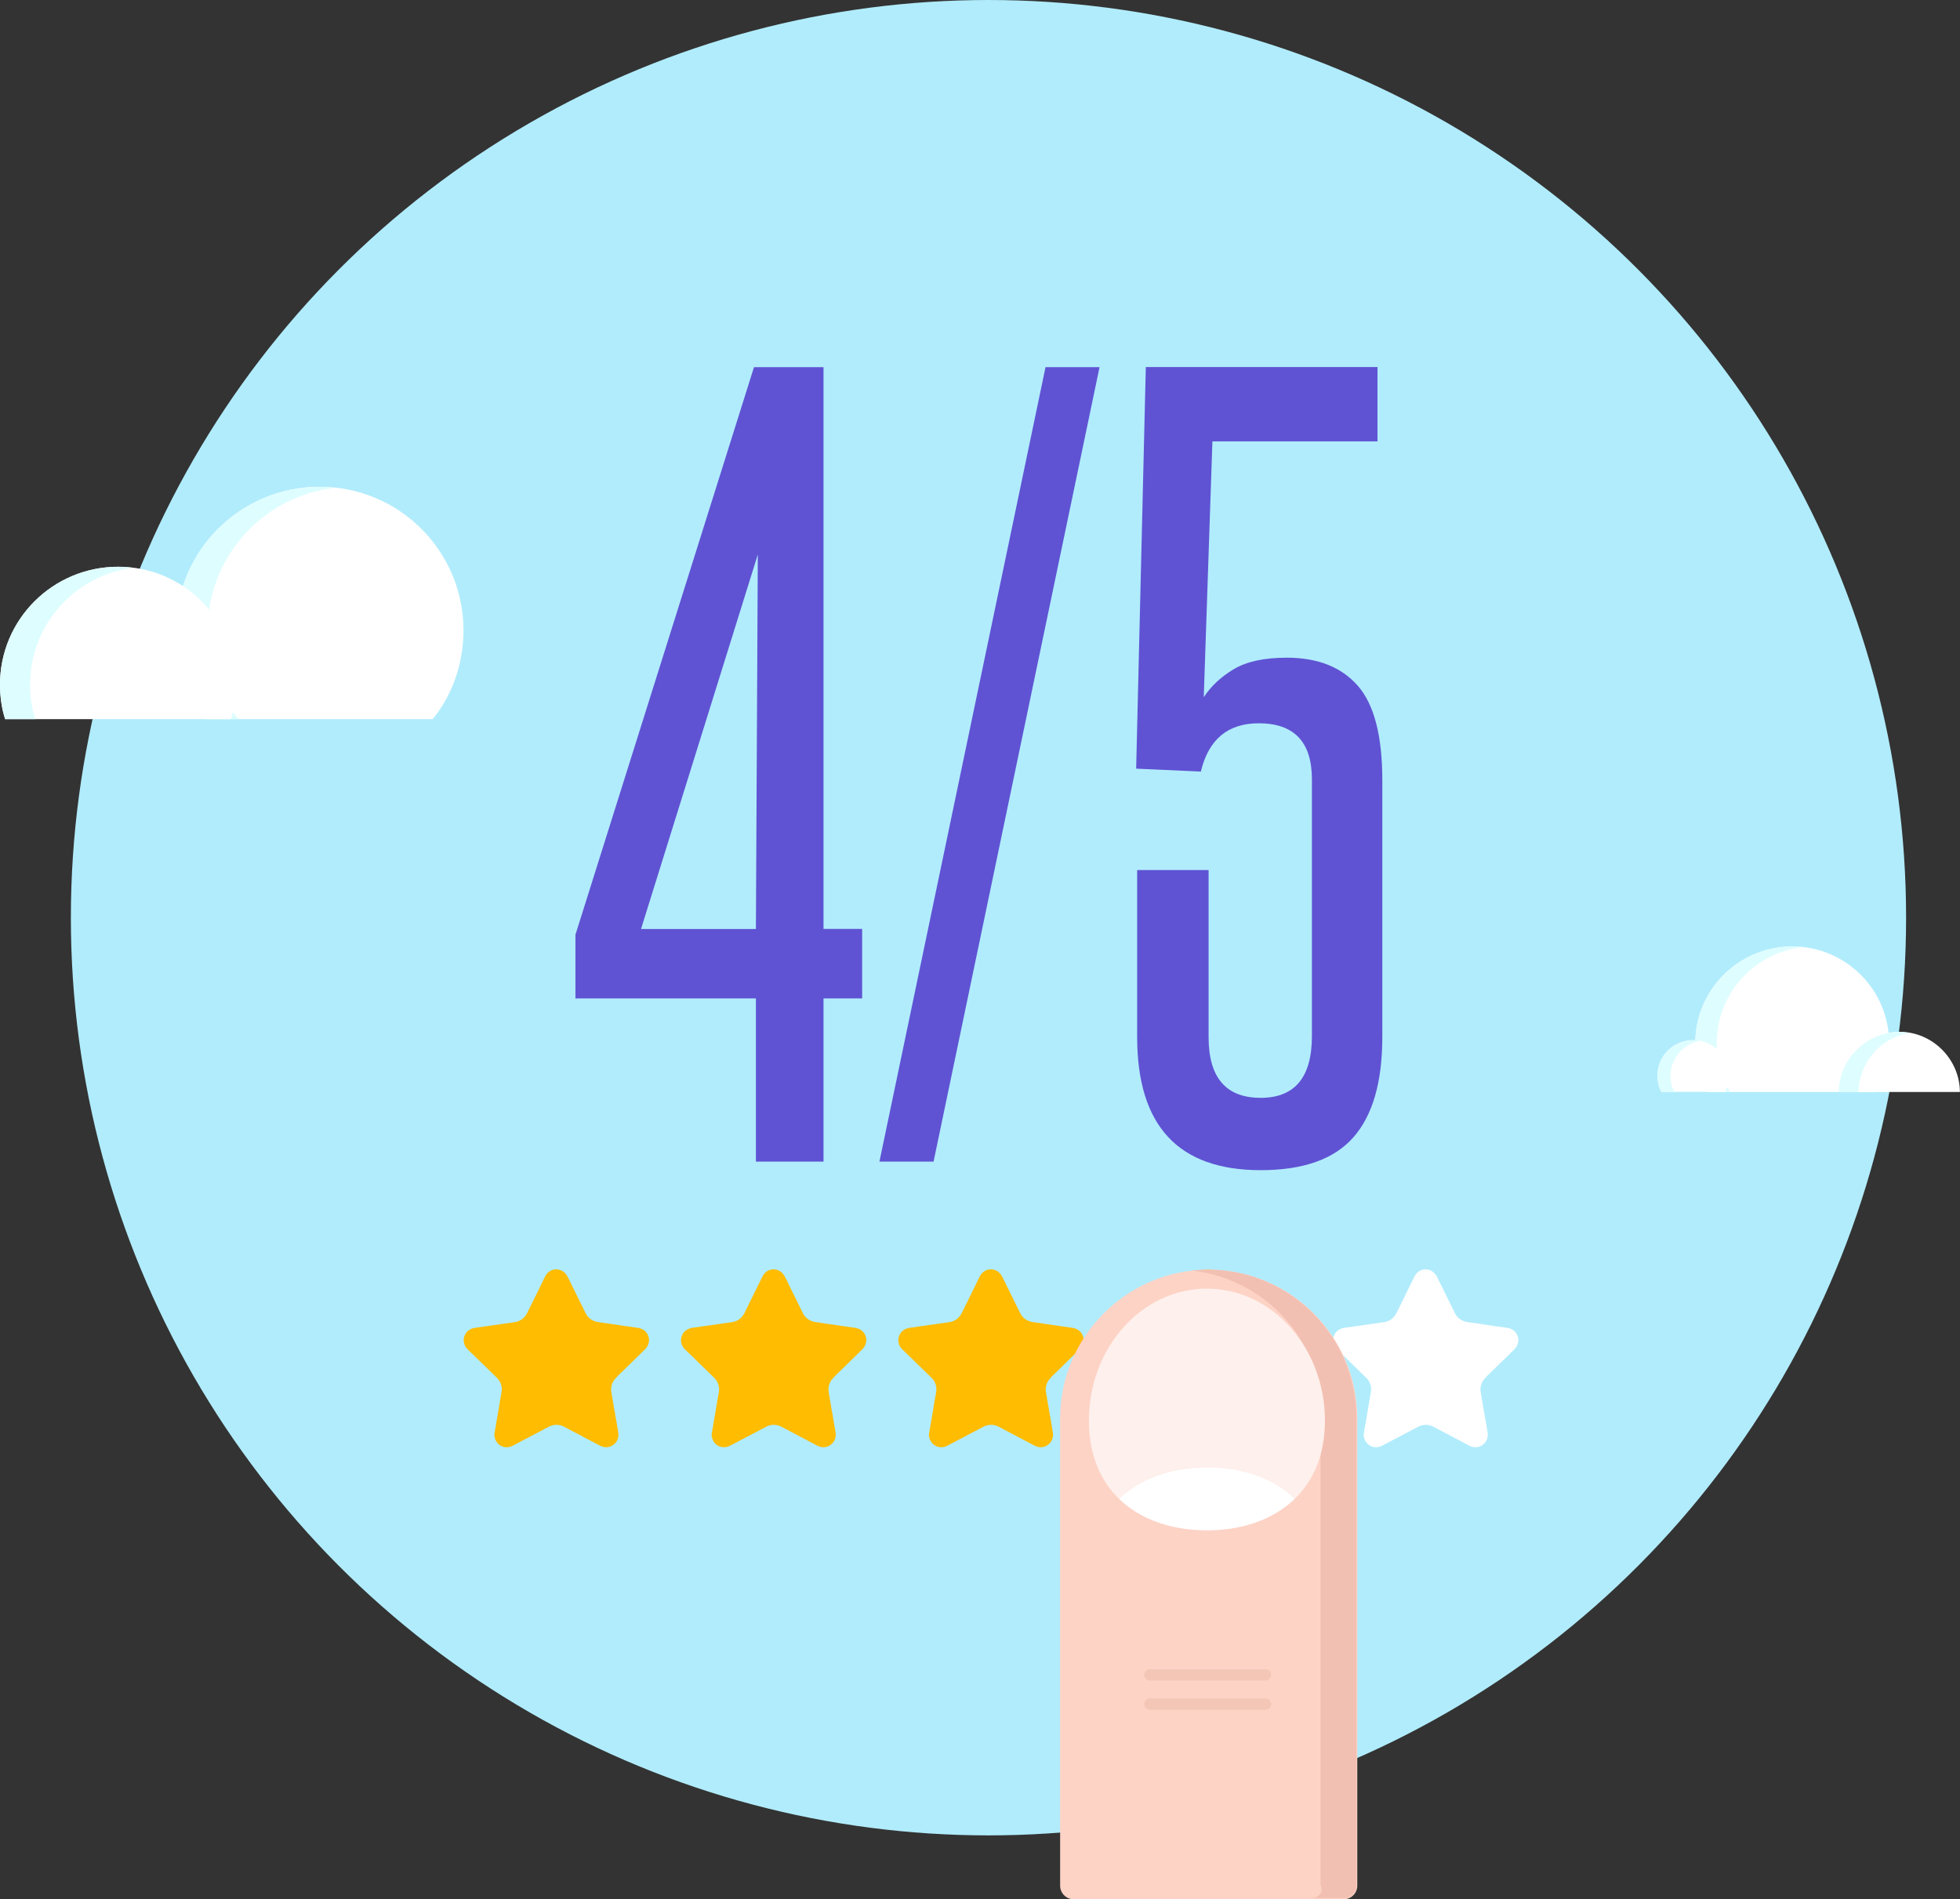
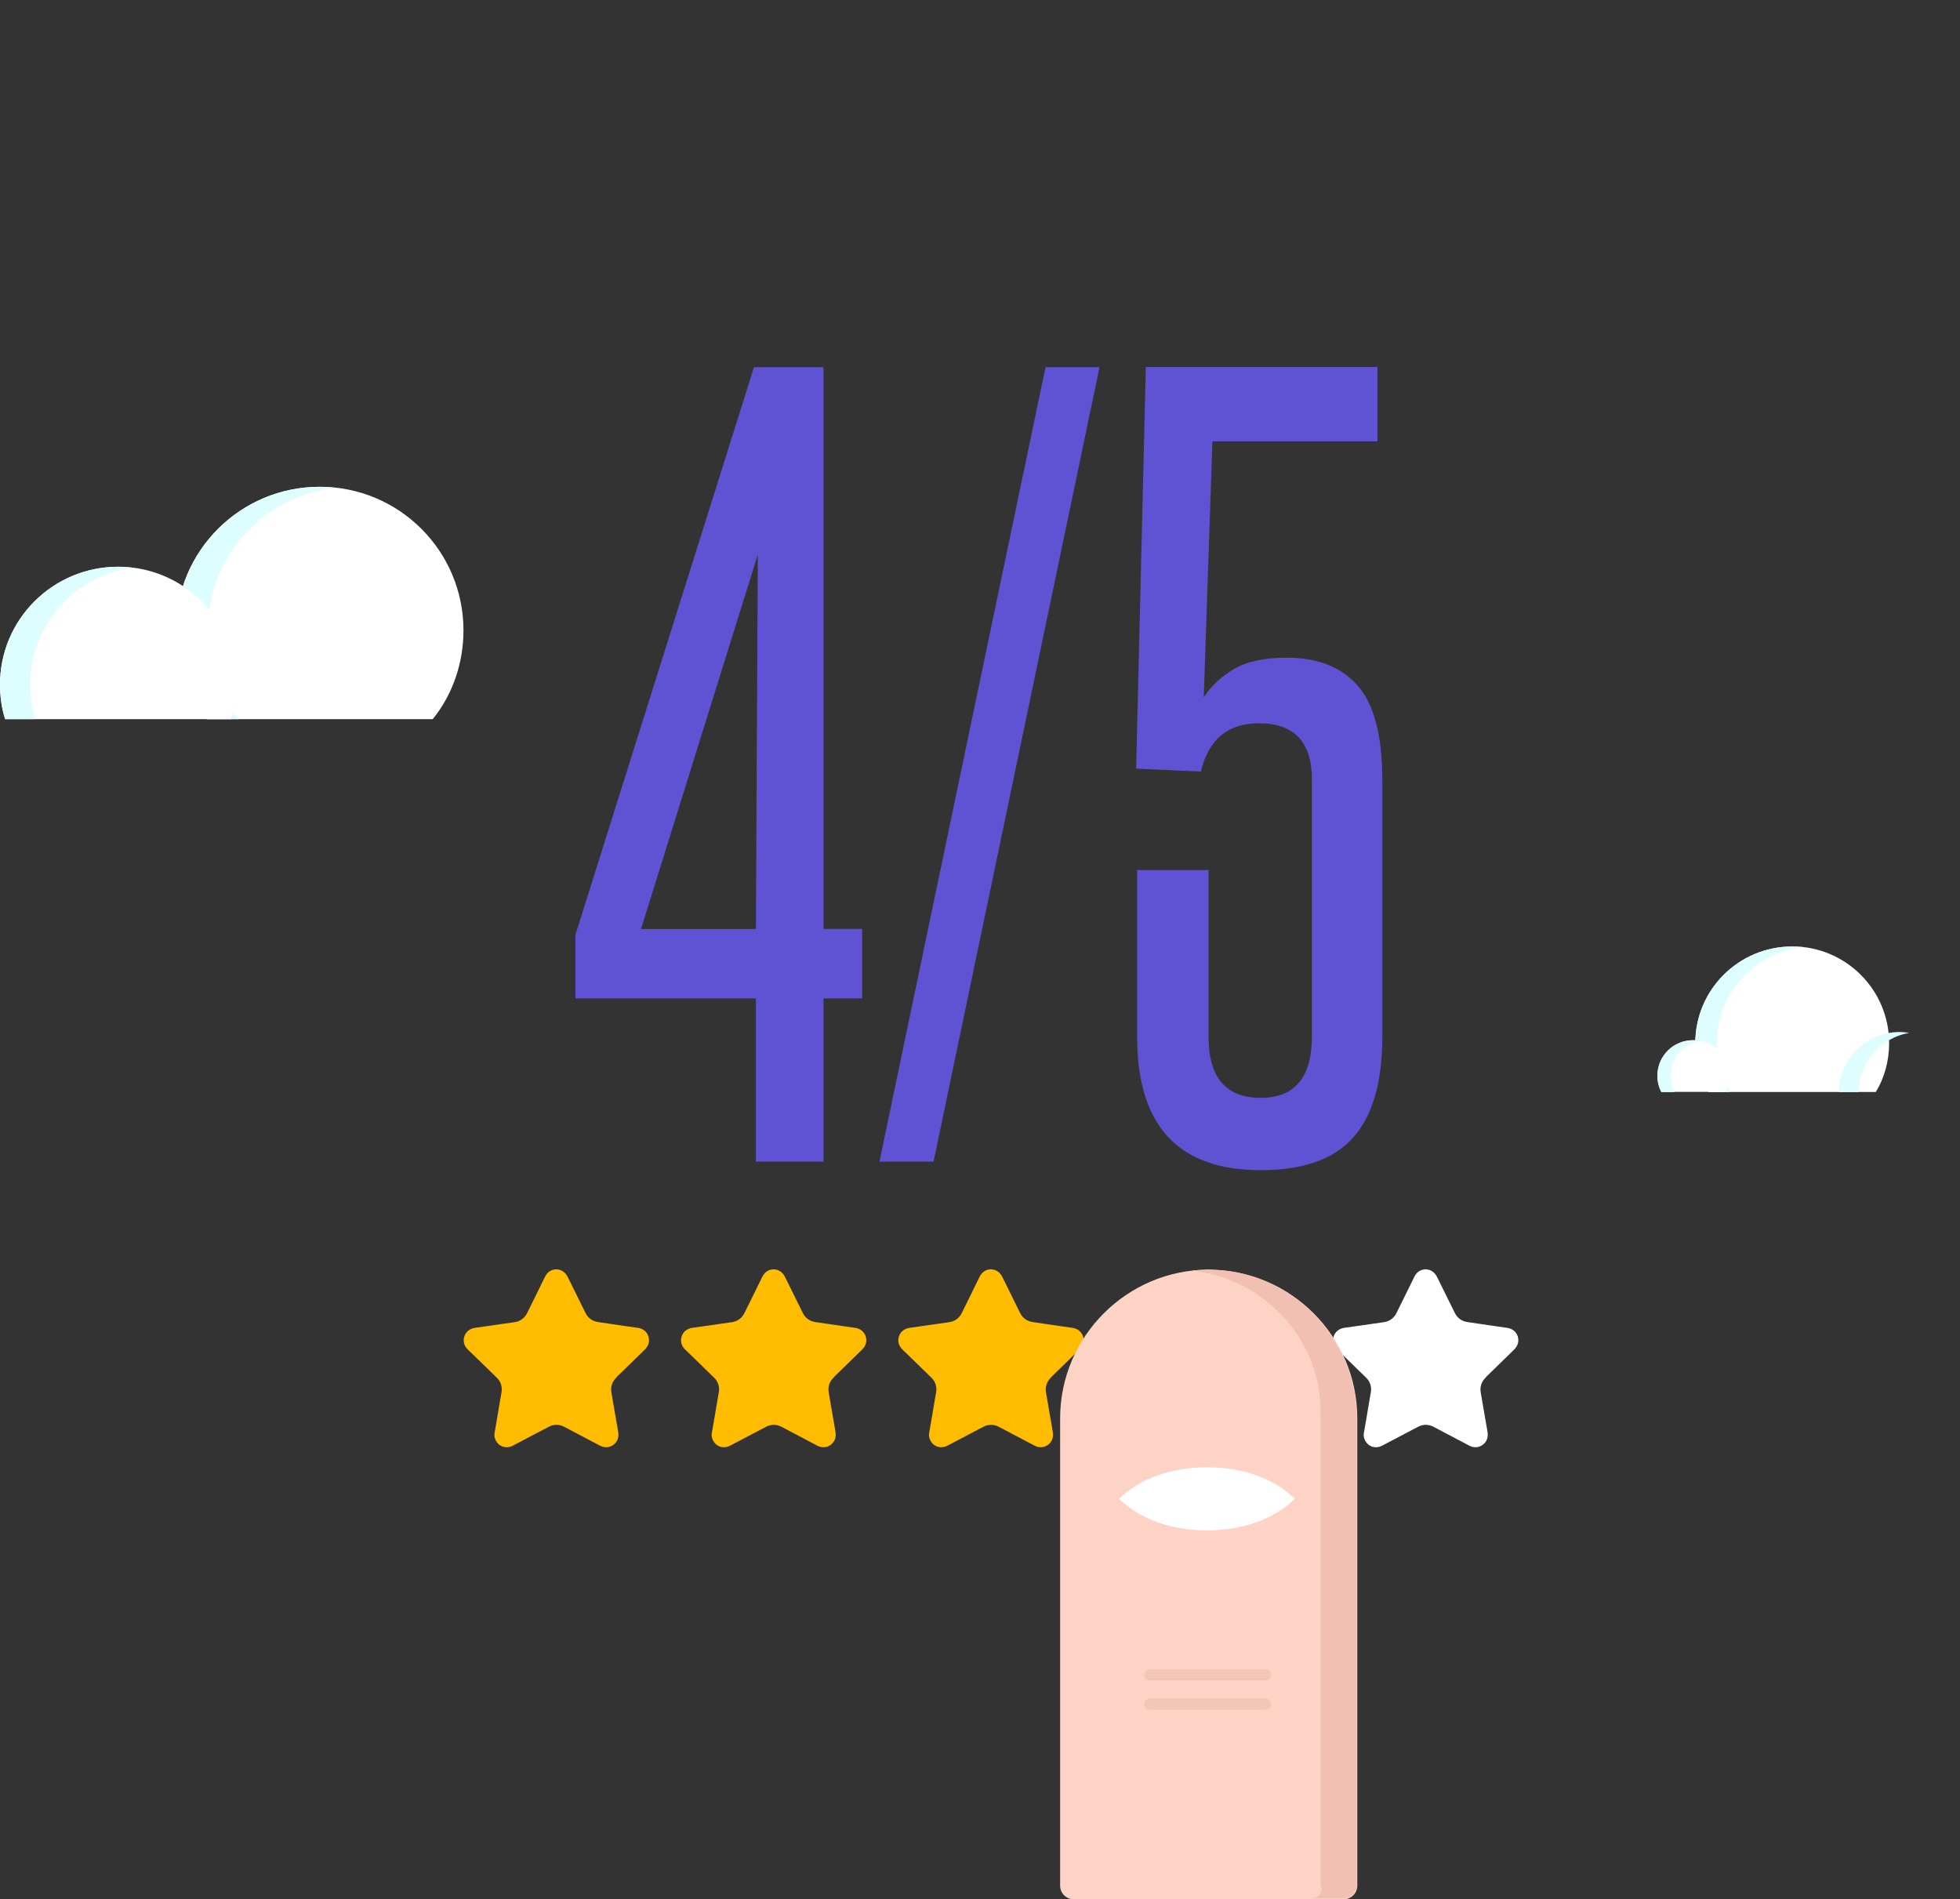
<svg xmlns="http://www.w3.org/2000/svg" version="1.1" id="Calque_1" x="0px" y="0px" viewBox="0 0 1745.3 1691.1" style="enable-background:new 0 0 1745.3 1691.1;" xml:space="preserve">
  <rect x="0" y="0" width="1745.3" height="1691.1" fill="#333333" stroke="none" />
  <style type="text/css">
	.st0{fill:none;stroke:#CECECE;stroke-width:5;stroke-miterlimit:10;}
	.st1{fill:#42A6E9;}
	.st2{fill:#B1ECFC;}
	.st3{fill:#6C3A13;}
	.st4{fill:#B1A4A4;}
	.st5{fill:#FCFBFF;}
	.st6{fill:#EFEFEF;}
	.st7{fill:#D8D8D8;}
	.st8{fill:#FFFFFF;}
	.st9{fill:none;stroke:#FFFFFF;stroke-width:10;stroke-linecap:round;stroke-miterlimit:10;}
	.st10{fill:none;stroke:#FFFFFF;stroke-width:10;stroke-linecap:round;stroke-miterlimit:10;stroke-dasharray:10,26;}
	.st11{fill:#DEFDFF;}
	.st12{fill:#FDD3C6;}
	.st13{fill:#DBAB9E;}
	.st14{fill:none;stroke:#47B0B5;stroke-width:10;stroke-linecap:round;stroke-linejoin:round;stroke-miterlimit:10;}
	.st15{fill:#D88440;}
	.st16{fill:none;stroke:#EAEAEA;stroke-width:10;stroke-miterlimit:10;}
	.st17{fill:#82C8D8;}
	.st18{fill:url(#SVGID_1_);}
	.st19{fill:#8B4A21;}
	.st20{fill:url(#SVGID_2_);}
	.st21{fill:url(#SVGID_3_);}
	.st22{fill:url(#SVGID_4_);}
	.st23{fill:#FF6F5E;}
	.st24{fill:#D8463F;}
	.st25{fill:#79AC2B;}
	.st26{fill:#5B8216;}
	.st27{fill:#C1C660;}
	.st28{fill:#E1AFA2;}
	.st29{fill:#CC9B92;}
	.st30{fill:#F2C0B2;}
	.st31{fill:#F3C6B6;}
	.st32{fill:#FEF0EC;}
	.st33{opacity:0.4;}
	.st34{fill:#B6D7E8;}
	.st35{fill:#FFBC00;}
	.st36{fill:#4888B0;}
	.st37{fill:#097BB5;}
	.st38{fill:#AEE2FF;}
	.st39{fill:#DBA933;}
	.st40{opacity:0.4;fill:#B6D7E8;}
	.st41{fill:#FDC83A;}
	.st42{opacity:0.38;fill:#A37D27;}
	.st43{fill:#F9DA52;}
	.st44{fill:none;}
	.st45{fill:#F2A786;}
	.st46{fill:#824816;}
	.st47{fill:#F28166;}
	.st48{fill:#829CBF;}
	.st49{opacity:0.8;fill:#303030;}
	.st50{fill:#A22225;}
	.st51{opacity:0.1;fill:#C92B2F;}
	.st52{opacity:0.1;fill:#B42529;}
	.st53{fill:#E28F71;}
	.st54{fill:#B73940;}
	.st55{fill:#DD5C43;}
	.st56{opacity:0.9;}
	.st57{fill:#AACC3B;stroke:#79AC2B;stroke-width:5;stroke-miterlimit:10;}
	.st58{fill:none;stroke:#AACC3B;stroke-width:5;stroke-linecap:round;stroke-linejoin:round;stroke-miterlimit:10;}
	.st59{fill:#C6C6C6;}
	.st60{fill:none;stroke:#FFFFFF;stroke-width:5;stroke-miterlimit:10;}
	.st61{fill:url(#SVGID_5_);}
	.st62{fill:url(#SVGID_6_);}
	.st63{fill:url(#SVGID_7_);}
	.st64{fill:url(#SVGID_8_);}
	.st65{fill:url(#SVGID_9_);}
	.st66{fill:#0088D3;}
	.st67{fill:#0A8BCC;}
	.st68{fill:#8E5023;}
	.st69{fill:#005A82;}
	.st70{fill:#E79D7B;}
	.st71{fill:#D68668;}
	.st72{fill:#E5977F;}
	.st73{fill:#AACC3B;}
	.st74{fill:#70A400;}
	.st75{fill:#CCE561;}
	.st76{fill:#525A7A;}
	.st77{fill:#2C385B;}
	.st78{fill:url(#SVGID_10_);}
	.st79{fill:#304072;}
	.st80{fill:#B8D9F2;}
	.st81{fill:#A9CDF6;}
	.st82{opacity:0.4;fill:#B8D9F2;}
	.st83{opacity:0.7;fill:#B8D9F2;}
	.st84{opacity:0.2;}
	.st85{fill:#EEF9FF;}
	.st86{opacity:0.1;}
	.st87{fill:#A8643F;}
	.st88{fill:#C19E59;}
	.st89{opacity:0.5;fill:#2C385B;}
	.st90{fill:#626F8F;}
	.st91{opacity:0.8;fill:#FFFFFF;}
	.st92{fill:#0054AF;}
	.st93{fill:#AAD1D1;}
	.st94{fill:#CCEEEF;}
	.st95{fill:#082FA8;}
	.st96{fill:#5B5B5B;}
	.st97{fill:#CFE570;}
	.st98{fill:#BCBCBC;}
	.st99{fill:#EAEAEA;}
	.st100{opacity:0.15;fill:none;stroke:#B6D7E8;stroke-width:40;stroke-linecap:round;stroke-miterlimit:10;}
	.st101{fill:#8C4D31;}
	.st102{fill:#AF8A48;}
	.st103{fill:none;stroke:#FCFBFF;stroke-width:21;stroke-linecap:round;stroke-miterlimit:10;}
	.st104{fill:none;stroke:#0071BC;stroke-width:21;stroke-linecap:round;stroke-miterlimit:10;}
	.st105{fill:none;stroke:#0071BC;stroke-width:13;stroke-linecap:round;stroke-miterlimit:10;}
	.st106{fill:#0071BC;}
	.st107{fill:url(#SVGID_11_);}
	.st108{fill:url(#SVGID_12_);}
	.st109{fill:url(#SVGID_13_);}
	.st110{fill:url(#SVGID_14_);}
	.st111{fill:none;stroke:#FFBC00;stroke-width:5;stroke-miterlimit:10;}
	.st112{fill:url(#SVGID_15_);}
	.st113{fill:url(#SVGID_16_);}
	.st114{fill:url(#SVGID_17_);}
	.st115{fill:url(#SVGID_18_);}
	.st116{opacity:0.6;fill:#D8D8D8;}
	.st117{fill:#7C7C7C;}
	.st118{fill:#707070;}
	.st119{fill:#D1D1D1;}
	.st120{fill:#C4C4C4;}
	.st121{fill:#C4C3C2;}
	.st122{fill:#A8A8A8;}
	.st123{fill:#686868;}
	.st124{fill:#515151;}
	.st125{opacity:0.3;fill:#FCFBFF;}
	.st126{fill:url(#SVGID_19_);}
	.st127{fill:#5F53D3;}
	.st128{fill:none;stroke:#8E8E8E;stroke-miterlimit:10;stroke-dasharray:3.966,3.966;}
	.st129{opacity:0.1;fill:#EFEFEF;stroke:#A0A0A0;stroke-miterlimit:10;enable-background:new    ;}
	.st130{fill:#F44747;}
	.st131{fill:#8E8E8E;}
	.st132{opacity:0.15;fill:#8E8E8E;enable-background:new    ;}
	.st133{opacity:0.2;fill:none;stroke:#FFFFFF;stroke-width:20;stroke-miterlimit:10;enable-background:new    ;}
	.st134{opacity:0.2;fill:none;stroke:#FFFFFF;stroke-width:11;stroke-miterlimit:10;enable-background:new    ;}
	.st135{fill:#F9C893;}
	.st136{opacity:0.1;fill:#683D13;enable-background:new    ;}
	.st137{opacity:0.3;fill:#683D13;enable-background:new    ;}
	.st138{fill:#594B42;}
	.st139{fill:#A0846E;}
	.st140{fill:#9E826E;}
	.st141{fill:#947C69;}
	.st142{fill:none;stroke:#F9C893;stroke-width:20;stroke-linecap:round;stroke-miterlimit:10;}
	.st143{fill:#CCEDFC;}
	.st144{fill:#56E2B3;}
	.st145{opacity:0.3;fill:#FFFFFF;enable-background:new    ;}
	.st146{opacity:0.6;fill:#97DBFA;enable-background:new    ;}
	.st147{fill:#3FA07D;}
	.st148{fill:#B3FFE0;}
	.st149{opacity:0.7;}
	.st150{opacity:0.6;}
	.st151{fill:#F4F4F4;}
	.st152{opacity:0.4;fill:#FFFFFF;enable-background:new    ;}
	.st153{fill:#E2AC76;}
	.st154{fill:#605E5C;}
	.st155{fill:#EC6F71;}
	.st156{fill:#005175;}
	.st157{fill:#9E1926;}
	.st158{fill:#E5E5E5;}
	.st159{opacity:0.2;fill:#666666;}
	.st160{clip-path:url(#SVGID_21_);}
	.st161{fill:#4C4C4C;}
	.st162{fill:#9B9B9B;}
	.st163{fill:#FFAE1F;}
	.st164{fill:#D38371;}
	.st165{fill:#FFFFFF;stroke:#EFEFEF;stroke-width:5;stroke-miterlimit:10;}
	.st166{fill:#0091D1;}
	.st167{fill:#56B9EF;}
	.st168{fill:none;stroke:#FF6F5E;stroke-width:15;stroke-linecap:round;stroke-miterlimit:10;}
	.st169{fill:none;stroke:#FF6F5E;stroke-width:15;stroke-linecap:round;stroke-miterlimit:10;stroke-dasharray:11.044,33.133;}
	.st170{fill:#FF6F5E;stroke:#D8463F;stroke-width:5;stroke-miterlimit:10;}
	.st171{fill:#FFFFFF;stroke:#D8463F;stroke-width:5;stroke-miterlimit:10;}
	.st172{fill:#B0E800;}
	.st173{fill:#FF6F5E;stroke:#D8463F;stroke-width:10;stroke-miterlimit:10;}
	.st174{fill:#FFFFFF;stroke:#D8463F;stroke-width:10;stroke-miterlimit:10;}
	.st175{fill:none;stroke:#FF6F5E;stroke-width:30;stroke-linecap:round;stroke-miterlimit:10;}
	.st176{fill:none;stroke:#FF6F5E;stroke-width:30;stroke-linecap:round;stroke-miterlimit:10;stroke-dasharray:16.427,49.283;}
	.st177{fill:#5BC2EF;}
	.st178{fill:#48B3EF;}
	.st179{fill:#DEE9FF;}
	.st180{fill:#E8E8E8;}
	.st181{fill:#CFF3FF;}
	.st182{opacity:0.3;}
	.st183{fill:#86CD7B;}
	.st184{fill:#C9C9C9;}
	.st185{fill:#7CACF7;}
	.st186{fill:#629DF4;}
	.st187{fill:#E29983;}
	.st188{fill:#666666;}
	.st189{opacity:0.8;}
	.st190{fill:#303030;}
	.st191{fill:#93BCF9;}
	.st192{fill:#F2BF8C;}
	.st193{fill:#EAB386;}
	.st194{opacity:0.1;enable-background:new    ;}
	.st195{fill:#683D13;}
	.st196{opacity:0.3;enable-background:new    ;}
	.st197{fill:#F9D478;}
	.st198{fill:#71BFB0;}
	.st199{fill:#D7FDFF;}
	.st200{clip-path:url(#SVGID_23_);}
	.st201{fill:#F0B374;}
	.st202{fill:url(#SVGID_24_);}
	.st203{fill:url(#SVGID_25_);}
	.st204{fill:url(#SVGID_26_);}
	.st205{opacity:0.3;fill:#A0A0A0;}
	.st206{fill:#FFC982;}
	.st207{fill:#E28D40;}
	.st208{fill:#F1F0F2;}
	.st209{fill:#F0F0F0;}
	.st210{fill:#EA6D38;}
	.st211{fill:#FEDAAA;}
	.st212{fill:#2C2C2C;}
	.st213{fill:#3F3F3F;}
	.st214{fill:#F7D0A1;}
	.st215{fill:#FBF8FC;}
	.st216{fill:#A8866A;}
	.st217{fill:#444444;}
	.st218{fill:#997655;}
	.st219{fill:#343434;}
	.st220{fill:#149FDD;}
	.st221{fill:#999999;}
	.st222{fill:#FFE0BB;}
	.st223{fill:#89F4C3;}
	.st224{fill:#F2A38B;}
	.st225{fill:url(#SVGID_27_);}
	.st226{fill:url(#SVGID_28_);}
	.st227{fill:url(#SVGID_29_);}
	.st228{fill:#C68D00;}
	.st229{fill:url(#SVGID_30_);}
	.st230{fill:url(#SVGID_31_);}
	.st231{fill:url(#SVGID_32_);}
	.st232{clip-path:url(#SVGID_34_);fill:#FFC982;}
	.st233{fill:#CECECE;}
	.st234{fill:#DB4F4F;}
	.st235{fill:#ED5D5D;}
	.st236{fill:#A0A0A0;}
	.st237{fill:#D67200;}
	.st238{fill:#F7AB13;}
	.st239{opacity:0.38;}
	.st240{fill:#A37D27;}
</style>
  <g>
    <g>
-       <circle class="st2" cx="880.2" cy="817.1" r="817.1" />
      <g>
        <path class="st35" d="M549.8,1225.4c8.1-7.9,16.3-15.8,24.4-23.8c4.8-4.7,3.8-9.7,3.2-11.7c-1.4-4.2-4.8-6.9-9.3-7.6l-1.5-0.2     c-5.4-0.8-10.7-1.5-16.1-2.3c-2.4-0.4-4.9-0.7-7.3-1.1c-3.6-0.5-7.2-1.1-10.9-1.6c-4.7-0.7-8.7-3.6-10.8-7.8     c-1.7-3.4-3.4-6.9-5.1-10.3c-3.6-7.3-7.2-14.6-10.8-21.9c-2.9-5.9-7.7-6.9-10.2-6.9h-0.1c-2.6,0-7.3,1-10.1,6.8     c-2.4,4.8-4.8,9.7-7.1,14.5c-2.9,5.8-5.8,11.8-8.8,17.8c-2.1,4.2-6.1,7.2-10.8,7.9c-8.2,1.2-16.5,2.4-24.5,3.5     c-3.7,0.5-7.5,1.1-11.2,1.6c-4.5,0.7-7.9,3.4-9.3,7.5c-1.4,4.2-0.3,8.6,3.1,11.8c0.1,0.1,0.3,0.3,0.4,0.4     c0.1,0.1,0.2,0.2,0.3,0.3l5.3,5.1c6.5,6.4,13.2,12.9,19.9,19.4c3.4,3.3,4.9,8,4.1,12.7c-1.2,7.1-2.5,14.2-3.6,21.2l-0.9,5.2     c-0.4,2.3-0.8,4.6-1.2,7l-0.6,3.4c-0.2,1.4-0.1,2.9,0.4,4.3l0,0.1c0.2,0.6,0.6,1.8,1.5,3.1c2,3,5.3,4.8,8.9,4.8     c1.9,0,3.9-0.5,5.7-1.5l6.3-3.3c8.4-4.4,17.1-9,25.7-13.5c4.2-2.2,9.2-2.2,13.4,0c5.9,3.1,11.7,6.2,17.5,9.2     c4.8,2.5,9.6,5.1,14.4,7.6c1.9,1,3.8,1.5,5.7,1.5c2.3,0,4.4-0.7,6.3-2.1c1.7-1.2,5.5-4.7,4.4-11.4c-0.5-3.1-1.1-6.3-1.6-9.4     c-0.4-2.3-0.8-4.6-1.2-6.8l-1.1-6.4c-0.7-4.2-1.5-8.5-2.2-12.9c-0.8-4.6,0.7-9.4,4.1-12.7C549.2,1226,549.8,1225.4,549.8,1225.4z     " />
        <path class="st35" d="M743.3,1225.4c8.1-7.9,16.3-15.8,24.4-23.8c4.8-4.7,3.8-9.7,3.2-11.7c-1.4-4.2-4.8-6.9-9.3-7.6l-1.5-0.2     c-5.4-0.8-10.7-1.5-16.1-2.3c-2.4-0.4-4.9-0.7-7.3-1.1c-3.6-0.5-7.2-1.1-10.9-1.6c-4.7-0.7-8.7-3.6-10.8-7.8     c-1.7-3.4-3.4-6.9-5.1-10.3c-3.6-7.3-7.2-14.6-10.8-21.9c-2.9-5.9-7.7-6.9-10.2-6.9h-0.1c-2.6,0-7.3,1-10.1,6.8     c-2.4,4.8-4.8,9.7-7.1,14.5c-2.9,5.8-5.8,11.8-8.8,17.8c-2.1,4.2-6.1,7.2-10.8,7.9c-8.2,1.2-16.5,2.4-24.5,3.5     c-3.7,0.5-7.5,1.1-11.2,1.6c-4.5,0.7-7.9,3.4-9.3,7.5c-1.4,4.2-0.3,8.6,3.1,11.8c0.1,0.1,0.3,0.3,0.4,0.4     c0.1,0.1,0.2,0.2,0.3,0.3l5.3,5.1c6.5,6.4,13.2,12.9,19.9,19.4c3.4,3.3,4.9,8,4.1,12.7c-1.2,7.1-2.5,14.2-3.6,21.2l-0.9,5.2     c-0.4,2.3-0.8,4.6-1.2,7l-0.6,3.4c-0.2,1.4-0.1,2.9,0.4,4.3l0,0.1c0.2,0.6,0.6,1.8,1.5,3.1c2,3,5.3,4.8,8.9,4.8     c1.9,0,3.9-0.5,5.7-1.5l6.3-3.3c8.4-4.4,17.1-9,25.7-13.5c4.2-2.2,9.2-2.2,13.4,0c5.9,3.1,11.7,6.2,17.5,9.2     c4.8,2.5,9.6,5.1,14.4,7.6c1.9,1,3.8,1.5,5.7,1.5c2.3,0,4.4-0.7,6.3-2.1c1.7-1.2,5.5-4.7,4.4-11.4c-0.5-3.1-1.1-6.3-1.6-9.4     c-0.4-2.3-0.8-4.6-1.2-6.8l-1.1-6.4c-0.7-4.2-1.5-8.5-2.2-12.9c-0.8-4.6,0.7-9.4,4.1-12.7C742.7,1226,743.3,1225.4,743.3,1225.4z     " />
        <path class="st35" d="M936.8,1225.4c8.1-7.9,16.3-15.8,24.4-23.8c4.8-4.7,3.8-9.7,3.2-11.7c-1.4-4.2-4.8-6.9-9.3-7.6l-1.5-0.2     c-5.4-0.8-10.7-1.5-16.1-2.3c-2.4-0.4-4.9-0.7-7.3-1.1c-3.6-0.5-7.2-1.1-10.9-1.6c-4.7-0.7-8.7-3.6-10.8-7.8     c-1.7-3.4-3.4-6.9-5.1-10.3c-3.6-7.3-7.2-14.6-10.8-21.9c-2.9-5.9-7.7-6.9-10.2-6.9h-0.1c-2.6,0-7.3,1-10.1,6.8     c-2.4,4.8-4.8,9.7-7.1,14.5c-2.9,5.8-5.8,11.8-8.8,17.8c-2.1,4.2-6.1,7.2-10.8,7.9c-8.2,1.2-16.5,2.4-24.5,3.5     c-3.7,0.5-7.5,1.1-11.2,1.6c-4.5,0.7-7.9,3.4-9.3,7.5c-1.4,4.2-0.3,8.6,3.1,11.8c0.1,0.1,0.3,0.3,0.4,0.4     c0.1,0.1,0.2,0.2,0.3,0.3l5.3,5.1c6.5,6.4,13.2,12.9,19.9,19.4c3.4,3.3,4.9,8,4.1,12.7c-1.2,7.1-2.5,14.2-3.6,21.2l-0.9,5.2     c-0.4,2.3-0.8,4.6-1.2,7l-0.6,3.4c-0.2,1.4-0.1,2.9,0.4,4.3l0,0.1c0.2,0.6,0.6,1.8,1.5,3.1c2,3,5.3,4.8,8.9,4.8     c1.9,0,3.9-0.5,5.7-1.5l6.3-3.3c8.4-4.4,17.1-9,25.7-13.5c4.2-2.2,9.2-2.2,13.4,0c5.9,3.1,11.7,6.2,17.5,9.2     c4.8,2.5,9.6,5.1,14.4,7.6c1.9,1,3.8,1.5,5.7,1.5c2.3,0,4.4-0.7,6.3-2.1c1.7-1.2,5.5-4.7,4.4-11.4c-0.5-3.1-1.1-6.3-1.6-9.4     c-0.4-2.3-0.8-4.6-1.2-6.8l-1.1-6.4c-0.7-4.2-1.5-8.5-2.2-12.9c-0.8-4.6,0.7-9.4,4.1-12.7C936.2,1226,936.8,1225.4,936.8,1225.4z     " />
        <path class="st35" d="M1130.3,1225.4c8.1-7.9,16.3-15.8,24.4-23.8c4.8-4.7,3.8-9.7,3.2-11.7c-1.4-4.2-4.8-6.9-9.3-7.6l-1.5-0.2     c-5.4-0.8-10.7-1.5-16.1-2.3c-2.4-0.4-4.9-0.7-7.3-1.1c-3.6-0.5-7.2-1.1-10.9-1.6c-4.7-0.7-8.7-3.6-10.8-7.8     c-1.7-3.4-3.4-6.9-5.1-10.3c-3.6-7.3-7.2-14.6-10.8-21.9c-2.9-5.9-7.7-6.9-10.2-6.9h-0.1c-2.6,0-7.3,1-10.1,6.8     c-2.4,4.8-4.8,9.7-7.1,14.5c-2.9,5.8-5.8,11.8-8.8,17.8c-2.1,4.2-6.1,7.2-10.8,7.9c-8.2,1.2-16.5,2.4-24.5,3.5     c-3.7,0.5-7.5,1.1-11.2,1.6c-4.5,0.7-7.9,3.4-9.3,7.5c-1.4,4.2-0.3,8.6,3.1,11.8c0.1,0.1,0.3,0.3,0.4,0.4     c0.1,0.1,0.2,0.2,0.3,0.3l5.3,5.1c6.5,6.4,13.2,12.9,19.9,19.4c3.4,3.3,4.9,8,4.1,12.7c-1.2,7.1-2.5,14.2-3.6,21.2l-0.9,5.2     c-0.4,2.3-0.8,4.6-1.2,7l-0.6,3.4c-0.2,1.4-0.1,2.9,0.4,4.3l0,0.1c0.2,0.6,0.6,1.8,1.5,3.1c2,3,5.3,4.8,8.9,4.8     c1.9,0,3.9-0.5,5.7-1.5l6.3-3.3c8.4-4.4,17.1-9,25.7-13.5c4.2-2.2,9.2-2.2,13.4,0c5.9,3.1,11.7,6.2,17.5,9.2     c4.8,2.5,9.6,5.1,14.4,7.6c1.9,1,3.8,1.5,5.7,1.5c2.3,0,4.4-0.7,6.3-2.1c1.7-1.2,5.5-4.7,4.4-11.4c-0.5-3.1-1.1-6.3-1.6-9.4     c-0.4-2.3-0.8-4.6-1.2-6.8l-1.1-6.4c-0.7-4.2-1.5-8.5-2.2-12.9c-0.8-4.6,0.7-9.4,4.1-12.7     C1129.7,1226,1130.3,1225.4,1130.3,1225.4z" />
        <path class="st8" d="M1323.9,1225.4c8.1-7.9,16.3-15.8,24.4-23.8c4.8-4.7,3.8-9.7,3.2-11.7c-1.4-4.2-4.8-6.9-9.3-7.6l-1.5-0.2     c-5.4-0.8-10.7-1.5-16.1-2.3c-2.4-0.4-4.9-0.7-7.3-1.1c-3.6-0.5-7.2-1.1-10.9-1.6c-4.7-0.7-8.7-3.6-10.8-7.8     c-1.7-3.4-3.4-6.9-5.1-10.3c-3.6-7.3-7.2-14.6-10.8-21.9c-2.9-5.9-7.7-6.9-10.2-6.9h-0.1c-2.6,0-7.3,1-10.1,6.8     c-2.4,4.8-4.8,9.7-7.1,14.5c-2.9,5.8-5.8,11.8-8.8,17.8c-2.1,4.2-6.1,7.2-10.8,7.9c-8.2,1.2-16.5,2.4-24.5,3.5     c-3.7,0.5-7.5,1.1-11.2,1.6c-4.5,0.7-7.9,3.4-9.3,7.5c-1.4,4.2-0.3,8.6,3.1,11.8c0.1,0.1,0.3,0.3,0.4,0.4     c0.1,0.1,0.2,0.2,0.3,0.3l5.3,5.1c6.5,6.4,13.2,12.9,19.9,19.4c3.4,3.3,4.9,8,4.1,12.7c-1.2,7.1-2.5,14.2-3.6,21.2l-0.9,5.2     c-0.4,2.3-0.8,4.6-1.2,7l-0.6,3.4c-0.2,1.4-0.1,2.9,0.4,4.3l0,0.1c0.2,0.6,0.6,1.8,1.5,3.1c2,3,5.3,4.8,8.9,4.8     c1.9,0,3.9-0.5,5.7-1.5l6.3-3.3c8.4-4.4,17.1-9,25.7-13.5c4.2-2.2,9.2-2.2,13.4,0c5.9,3.1,11.7,6.2,17.5,9.2     c4.8,2.5,9.6,5.1,14.4,7.6c1.9,1,3.8,1.5,5.7,1.5c2.3,0,4.4-0.7,6.3-2.1c1.7-1.2,5.5-4.7,4.4-11.4c-0.5-3.1-1.1-6.3-1.6-9.4     c-0.4-2.3-0.8-4.6-1.2-6.8l-1.1-6.4c-0.7-4.2-1.5-8.5-2.2-12.9c-0.8-4.6,0.7-9.4,4.1-12.7     C1323.3,1226,1323.9,1225.4,1323.9,1225.4z" />
      </g>
      <g>
        <g>
          <path class="st127" d="M673.1,1034.3V889H512.4v-56.7l159-505.4h61.9v500.2h34.4V889h-34.4v145.3H673.1z M674.8,493.7      l-104,333.5h102.3L674.8,493.7z" />
          <path class="st127" d="M783.1,1034.3L931,326.9h48.1l-147.8,707.4H783.1z" />
          <path class="st127" d="M1168.2,693.9c0-33.2-15.8-49.9-47.3-49.9c-27.5,0-44.7,14.3-51.6,43l-57.6-2.6l8.6-357.6h206.3v66.2      h-147l-7.7,227.8c6.3-9.7,15.2-18.1,26.6-24.9c11.5-6.9,27.2-10.3,47.3-10.3c27.5,0,48.6,8.3,63.2,24.9      c14.6,16.6,21.9,44.7,21.9,84.2v228.6c0,40.1-8.6,69.9-25.8,89.4c-17.2,19.5-44.7,29.2-82.5,29.2c-73.4,0-110-39.5-110-118.6      V774.7h63.6v148.7c0,36.1,15.5,54.1,46.4,54.1c30.4,0,45.6-18.3,45.6-55V693.9z" />
        </g>
      </g>
      <g>
        <path class="st12" d="M1076.3,1130.5L1076.3,1130.5c72.8,0,132.3,59.5,132.3,132.3V1679c0,6.6-5.4,12.1-12.1,12.1H956.1     c-6.6,0-12.1-5.4-12.1-12.1v-416.2C944,1190.1,1003.5,1130.5,1076.3,1130.5z" />
        <path class="st30" d="M1175.9,1262.8v415.6c3,6.6-2,11.8-8.6,11.8h29c6.6,0,11.6-5.2,11.6-11.8v-415.6     c0-72.8-59.3-132.3-132.1-132.3l0,0c-4.9,0-9.8,0.3-14.6,0.8C1127.2,1138.6,1178.9,1194.9,1175.9,1262.8z" />
        <g>
          <path class="st31" d="M1126.9,1522.3h-103c-2.8,0-5-2.2-5-5s2.2-5,5-5h103c2.8,0,5,2.2,5,5S1129.6,1522.3,1126.9,1522.3z" />
        </g>
        <g>
          <path class="st31" d="M1126.9,1496.3h-103c-2.8,0-5-2.2-5-5s2.2-5,5-5h103c2.8,0,5,2.2,5,5S1129.6,1496.3,1126.9,1496.3z" />
        </g>
-         <path class="st32" d="M996.4,1334.5c19.2-18.7,47.2-28.1,78.3-28.1c31.1,0,59,9.4,78.3,28.1c16.7-16.2,26.8-39.4,26.8-69.5     c0-64.9-47-117.6-105.1-117.6c-58,0-105.1,52.6-105.1,117.6C969.6,1295.2,979.8,1318.4,996.4,1334.5z" />
        <path class="st8" d="M996.4,1334.5c19.2,18.7,47.2,28.1,78.3,28.1c31.1,0,59-9.4,78.3-28.1c-19.2-18.7-47.2-28.1-78.3-28.1     C1043.6,1306.5,1015.7,1315.9,996.4,1334.5z" />
      </g>
    </g>
    <g>
      <g>
        <path class="st8" d="M412.7,561.3c0-70.7-57.3-127.9-128-127.9c-70.7,0-128,57.2-128,127.9c0,29.9,10.3,58,27.4,79h201.2     C402.5,619.3,412.7,591.2,412.7,561.3z" />
      </g>
      <path class="st11" d="M298.8,434.3c-4.6-0.5-9.3-0.8-14.1-0.8c-70.7,0-128,57.1-128,127.8c0,29.9,10.3,58,27.4,79h28.2    c-17.2-21-27.4-49.1-27.4-79C184.9,495.4,234.8,441.3,298.8,434.3z" />
      <g>
        <path class="st8" d="M210.3,609.6c0-58.1-47.1-105-105.1-105S0,551.5,0,609.5c0,10.8,1.6,21.8,4.6,30.8h201     C208.6,631.3,210.3,620.4,210.3,609.6z" />
      </g>
      <path class="st11" d="M118.5,505.6c-4.4-0.6-8.9-0.9-13.4-0.9C47.1,504.7,0,551.5,0,609.6c0,10.8,1.6,21.7,4.6,30.7h26.8    c-3-9-4.6-19.9-4.6-30.7C26.8,556.1,66.8,512.1,118.5,505.6z" />
    </g>
    <g>
      <path class="st8" d="M1682.2,928.9c0-47.6-38.6-86.2-86.3-86.2c-47.6,0-86.3,38.5-86.3,86.1c0,15.9,4.3,31.5,11.9,43.5h148.8    C1677.8,960.3,1682.2,944.8,1682.2,928.9z" />
-       <path class="st8" d="M1691.3,918.7c-29.7,0-53.7,24.6-54,53.6h107.9C1745.1,943.3,1721,918.7,1691.3,918.7z" />
      <path class="st11" d="M1605.4,843.3c-3.1-0.3-6.3-0.5-9.5-0.5c-47.6,0-86.3,38.4-86.3,86.1c0,15.9,4.3,31.4,11.9,43.4h19.1    c-7.5-12-11.9-27.5-11.9-43.4C1528.7,884.4,1562.3,848.1,1605.4,843.3z" />
      <path class="st11" d="M1700.1,919.7c-2.9-0.5-5.8-0.8-8.8-0.8c-29.7,0-53.7,24.5-54,53.5h17.6    C1655.2,946.3,1674.7,923.9,1700.1,919.7z" />
      <path class="st8" d="M1539.5,957.8c0-17.6-14.2-31.7-31.8-31.7s-31.8,14.1-31.8,31.6c0,5.3,1.3,10.5,3.6,14.5h56.5    C1538.2,968.3,1539.5,963.1,1539.5,957.8z" />
      <path class="st11" d="M1513.5,926.8c-1.9-0.4-3.9-0.5-5.9-0.5c-17.6,0-31.8,14-31.8,31.6c0,5.3,1.3,10.5,3.6,14.5h11.7    c-2.3-4-3.6-9.2-3.6-14.5C1487.6,942.3,1498.8,929.6,1513.5,926.8z" />
    </g>
  </g>
</svg>